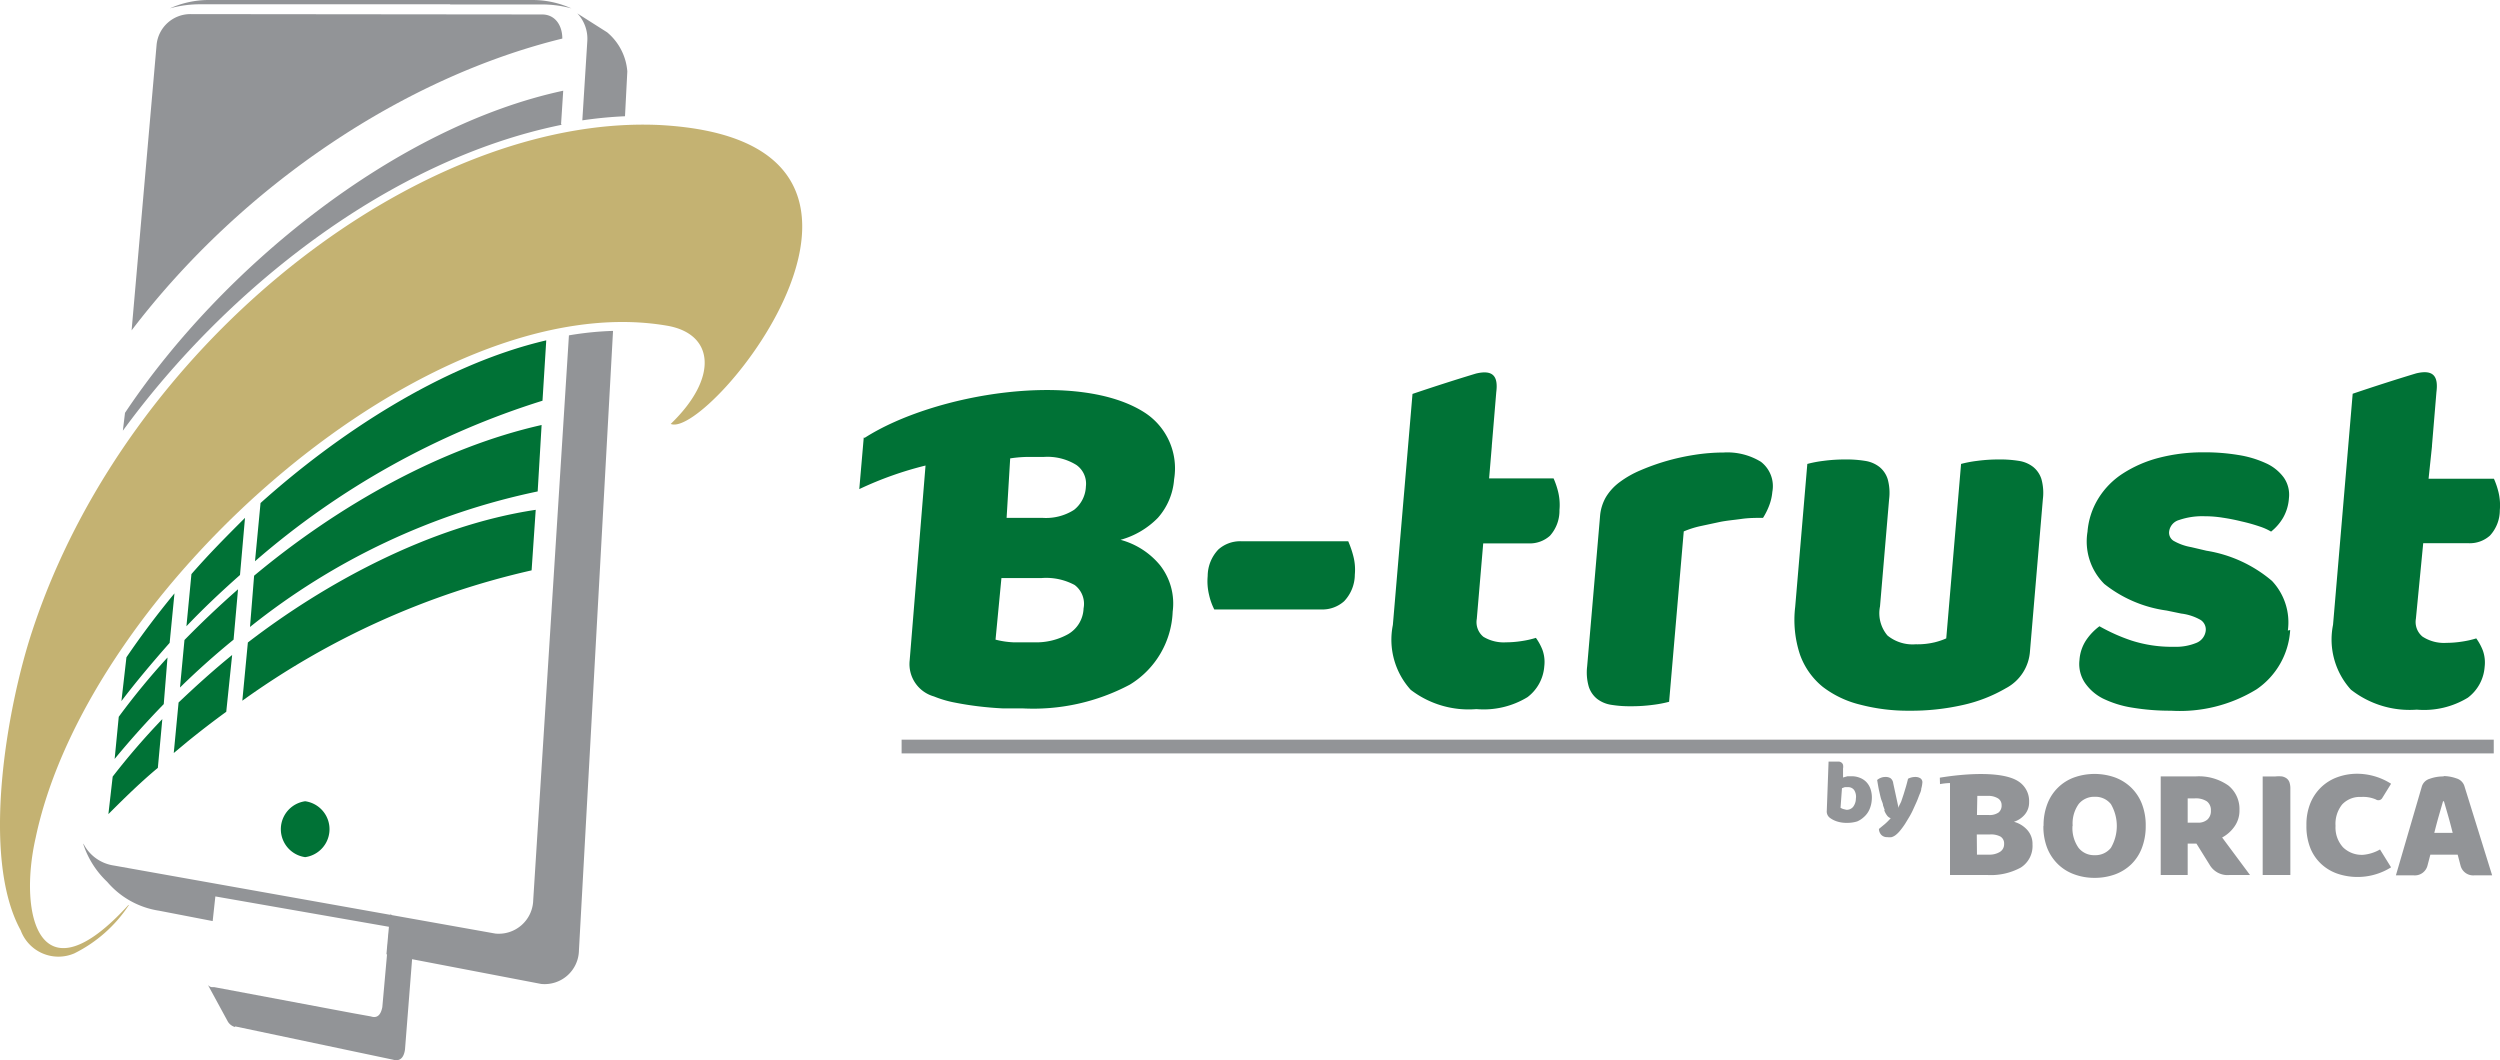
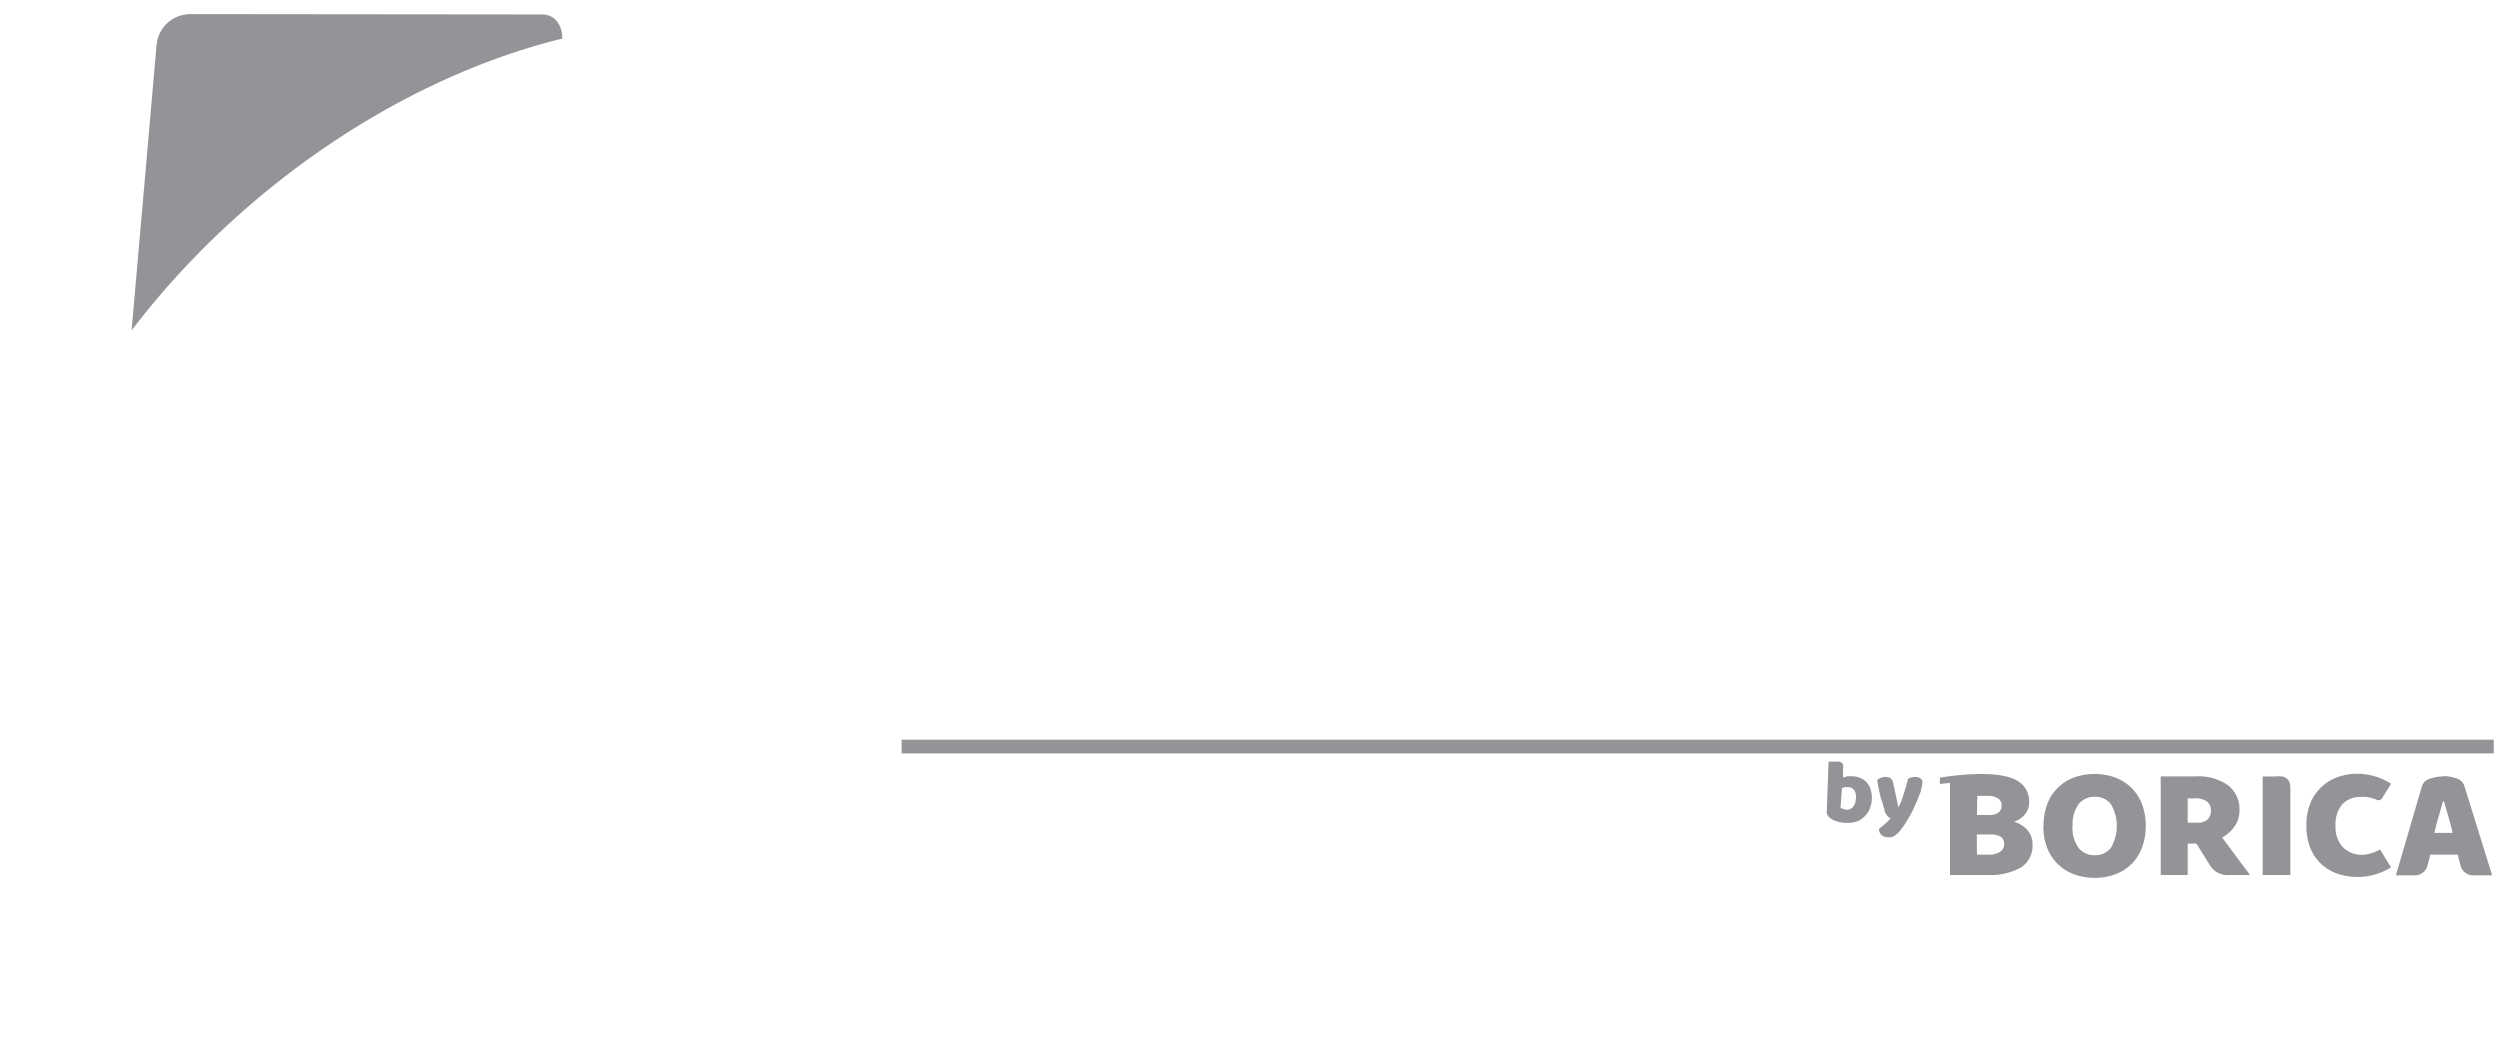
<svg xmlns="http://www.w3.org/2000/svg" data-name="Layer 1" width="140" height="59.37" viewBox="0 0 140 59.37">
-   <path d="M35 6.51L35.13 4A3.17 3.17 0 0 0 34 1.81L32.33.75a2.06 2.06 0 0 1 .56 1.54l-.28 4.45A23.36 23.36 0 0 1 35 6.51M8.91 51l3 .58.15-1.38 9.72 1.7-.14 1.54 8.66 1.66a1.92 1.92 0 0 0 2.12-1.87l1.91-34.7a17.85 17.85 0 0 0-2.47.25l-2 31.63a1.93 1.93 0 0 1-2.12 1.87L6.38 48.47a2.28 2.28 0 0 1-1.71-1.23v.05A5.05 5.05 0 0 0 6 49.38 4.75 4.75 0 0 0 8.91 51z" fill="#929497" />
-   <path d="M13.72 29c-1 1-2 2-3 3.15l-.28 2.92c.95-1 1.95-1.94 3-2.87zm16.66-6.56l.21-3.38c-5.91 1.38-11.79 5.33-16 9.11l-.31 3.26a45 45 0 0 1 16.1-8.99zm-21 14.38a40.25 40.25 0 0 0-2.73 3.32l-.23 2.36q1.31-1.59 2.75-3.07zM13.33 33c-1.05.92-2.05 1.87-3 2.84l-.25 2.66q1.43-1.4 3-2.68zm17-9.2c-5.59 1.26-11.33 4.46-16.1 8.44L14 35.11a38.32 38.32 0 0 1 16.11-7.59zM9.09 40.27a39.79 39.79 0 0 0-2.78 3.22l-.24 2.1C7 44.66 7.9 43.78 8.84 43zM13 36.68c-1 .81-2 1.71-3 2.66l-.27 2.83.78-.65c.68-.55 1.4-1.11 2.16-1.66zm17-8.13c-6 .9-11.9 4.18-16.12 7.43l-.31 3.26a44.64 44.64 0 0 1 16.2-7.3zM9.77 33.23c-.94 1.14-1.85 2.34-2.69 3.58l-.28 2.45c.82-1.08 1.73-2.16 2.7-3.26zM17.09 48a1.58 1.58 0 0 0 0-3.13 1.58 1.58 0 0 0 0 3.13" fill="#007236" />
-   <path d="M25.19.25h5.08A6.27 6.27 0 0 1 32 .47 5.33 5.33 0 0 0 29.85 0H11.64a5.33 5.33 0 0 0-2.13.47 6.27 6.27 0 0 1 1.71-.23h14zM13.18 57.48L22 59.34c.37.11.61-.07.68-.57l.4-5.09-1.2-2.52-.07.76-.4 4.48c-.1.51-.34.62-.64.52l-1-.18L12 55.28h-.14a.33.33 0 0 1-.22-.13l1.12 2.06a.68.68 0 0 0 .39.3M31.42 6.94l.12-1.86C22.14 7.1 12.41 15 7 23.12l-.12 1c5.8-7.94 14.9-15.16 24.57-17.13" fill="#929497" />
-   <path d="M7.19 50.68C2.24 56.11 1 51.29 2 46.9c2.95-14 22.1-30.94 35.36-28.66 2.65.46 2.88 2.92.2 5.5 2.14.91 15.82-15.87-.64-16.74C24.7 6.45 9.72 17.16 3.26 31.58a38.81 38.81 0 0 0-1.46 3.77C.4 39.59-1.1 48 1.16 52.1a2.25 2.25 0 0 0 3 1.29 7.8 7.8 0 0 0 3.06-2.71" fill="#c4b272" fill-rule="evenodd" />
  <path d="M30.37.81L10.69.79A1.9 1.9 0 0 0 8.77 2.5l-1.4 16c6.24-8.18 15.31-14.18 24.12-16.34 0-.75-.41-1.35-1.13-1.35m20.13 40.61h89.16v.77H50.49z" fill="#929497" />
  <path d="M116.06 46.25a1.91 1.91 0 0 0 .34 1.23 1.1 1.1 0 0 0 .9.41 1.11 1.11 0 0 0 .91-.41 2.43 2.43 0 0 0 0-2.45 1.1 1.1 0 0 0-.9-.41 1.12 1.12 0 0 0-.9.4 1.87 1.87 0 0 0-.34 1.23m7-.18a.78.78 0 0 0 .54-.17.64.64 0 0 0 .2-.51.61.61 0 0 0-.22-.51 1.12 1.12 0 0 0-.69-.17h-.39v1.36zm-.56 1.17V49H121v-5.52h1.94a2.87 2.87 0 0 1 1.85.51 1.69 1.69 0 0 1 .62 1.38 1.53 1.53 0 0 1-.29.93 2 2 0 0 1-.68.6L126 49h-1.14a1.16 1.16 0 0 1-1.12-.57l-.74-1.19zm4.2 1.76v-5.52h.72a1.86 1.86 0 0 1 .36 0 .65.65 0 0 1 .26.11.48.48 0 0 1 .16.22 1.09 1.09 0 0 1 .05.37V49zm-16-3.36h.65a.88.88 0 0 0 .56-.14.5.5 0 0 0 .17-.41.44.44 0 0 0-.2-.38 1.05 1.05 0 0 0-.6-.14h-.56zm-2.07-1.73a3.73 3.73 0 0 1 .56-.06V49h2.09a3.5 3.5 0 0 0 1.88-.42 1.43 1.43 0 0 0 .65-1.29 1.16 1.16 0 0 0-.3-.82 1.54 1.54 0 0 0-.74-.45 1.32 1.32 0 0 0 .62-.42 1.05 1.05 0 0 0 .23-.68 1.31 1.31 0 0 0-.61-1.17c-.87-.56-2.87-.45-4.39-.2zm2.07 3.95h.69a1.11 1.11 0 0 0 .59-.15.5.5 0 0 0 .24-.45.45.45 0 0 0-.2-.41 1.13 1.13 0 0 0-.6-.12h-.73zm26.16-1.22h-.55q.12-.48.25-.94l.24-.83h.05l.24.83q.13.46.25.94zm0-3.16h-.07a2.2 2.2 0 0 0-.73.13.65.65 0 0 0-.44.41l-1.46 5h1a.73.73 0 0 0 .77-.55l.16-.61h1.53l.16.61a.73.73 0 0 0 .77.55h1L138 44a.66.66 0 0 0-.44-.41 2.2 2.2 0 0 0-.73-.13zm-4.63 1.15a1.36 1.36 0 0 0-1.08.42 1.74 1.74 0 0 0-.37 1.2 1.64 1.64 0 0 0 .42 1.2 1.5 1.5 0 0 0 1.12.42 2.28 2.28 0 0 0 .95-.3l.62 1a3.53 3.53 0 0 1-2.93.38 2.56 2.56 0 0 1-.94-.53 2.48 2.48 0 0 1-.64-.9 3.29 3.29 0 0 1-.23-1.3 3.17 3.17 0 0 1 .22-1.24 2.62 2.62 0 0 1 .61-.9 2.59 2.59 0 0 1 .91-.56 3.24 3.24 0 0 1 1.11-.19 3.56 3.56 0 0 1 1.89.56l-.5.81a.25.25 0 0 1-.35.07 1.8 1.8 0 0 0-.83-.14zm-17.8 1.62a3.3 3.3 0 0 1 .22-1.25 2.52 2.52 0 0 1 1.51-1.47 3.43 3.43 0 0 1 2.25 0 2.62 2.62 0 0 1 .91.56 2.57 2.57 0 0 1 .61.91 3.29 3.29 0 0 1 .22 1.25 3.38 3.38 0 0 1-.22 1.25 2.54 2.54 0 0 1-.6.91 2.58 2.58 0 0 1-.91.56 3.34 3.34 0 0 1-1.14.19 3.26 3.26 0 0 1-1.14-.2 2.54 2.54 0 0 1-.91-.57 2.61 2.61 0 0 1-.6-.91 3.32 3.32 0 0 1-.21-1.23zm-8.89-.87l-.1-.28c0-.1-.07-.23-.11-.36s-.07-.29-.11-.46-.07-.37-.11-.6a.69.69 0 0 1 .2-.12.66.66 0 0 1 .26-.05.51.51 0 0 1 .29.07.41.41 0 0 1 .15.28l.3 1.39c0-.11.1-.24.15-.37l.14-.42.13-.43q.06-.21.11-.42a.88.88 0 0 1 .41-.1.51.51 0 0 1 .29.08.27.27 0 0 1 .1.26 1.68 1.68 0 0 1-.06.32c0 .12-.07.25-.12.38s-.1.27-.17.42l-.19.42q-.1.21-.21.39l-.2.33a4 4 0 0 1-.29.4 1.58 1.58 0 0 1-.25.25.72.72 0 0 1-.23.12.85.85 0 0 1-.24 0 .44.44 0 0 1-.34-.13.5.5 0 0 1-.13-.33l.34-.28a3.78 3.78 0 0 0 .32-.32.43.43 0 0 1-.18-.12 1.07 1.07 0 0 1-.19-.35m-2.11 0a.47.47 0 0 0 .37-.16.78.78 0 0 0 .16-.47.69.69 0 0 0-.1-.48.41.41 0 0 0-.34-.16h-.18l-.16.06-.08 1.1.13.06zm-1-2.7h.59a.31.31 0 0 1 .14.06.25.25 0 0 1 .08.12.57.57 0 0 1 0 .21v.5l.25-.07h.25a1.2 1.2 0 0 1 .45.09 1 1 0 0 1 .37.25 1.06 1.06 0 0 1 .23.41 1.49 1.49 0 0 1 .06.56 1.6 1.6 0 0 1-.14.57 1.2 1.2 0 0 1-.31.41 1.28 1.28 0 0 1-.37.24 1.86 1.86 0 0 1-.57.08 1.73 1.73 0 0 1-.56-.08 1.35 1.35 0 0 1-.38-.19.44.44 0 0 1-.19-.41z" fill="#929497" fill-rule="evenodd" />
-   <path d="M128.25 35.28a4.33 4.33 0 0 1-1.88 3.32 8.21 8.21 0 0 1-4.79 1.2 13 13 0 0 1-2.16-.17 5.82 5.82 0 0 1-1.67-.52 2.71 2.71 0 0 1-1-.88 1.89 1.89 0 0 1-.3-1.26 2.29 2.29 0 0 1 .38-1.13 3.2 3.2 0 0 1 .74-.77 10.12 10.12 0 0 0 1.79.8 7.37 7.37 0 0 0 2.39.35A3 3 0 0 0 123 36a.84.84 0 0 0 .52-.67.64.64 0 0 0-.28-.61 2.88 2.88 0 0 0-1.09-.36l-.82-.17a7.16 7.16 0 0 1-3.49-1.49 3.36 3.36 0 0 1-.94-2.92 4.18 4.18 0 0 1 .61-1.87 4.43 4.43 0 0 1 1.38-1.4 6.91 6.91 0 0 1 2-.87 9.82 9.82 0 0 1 2.53-.31 11.4 11.4 0 0 1 1.93.15 5.85 5.85 0 0 1 1.54.46 2.52 2.52 0 0 1 1 .8 1.68 1.68 0 0 1 .29 1.16 2.54 2.54 0 0 1-.33 1.1 2.81 2.81 0 0 1-.67.77 3.11 3.11 0 0 0-.65-.29 9.49 9.49 0 0 0-1-.28q-.52-.13-1.06-.21a6.36 6.36 0 0 0-1-.08 4 4 0 0 0-1.44.21.77.77 0 0 0-.56.66.54.54 0 0 0 .24.5 3 3 0 0 0 1 .36l.85.2a7.5 7.5 0 0 1 3.67 1.69 3.39 3.39 0 0 1 .89 2.78m-26.91-9.33a6.72 6.72 0 0 1 .89-.17 9.15 9.15 0 0 1 1.25-.08 6.44 6.44 0 0 1 1.1.08 1.72 1.72 0 0 1 .8.34 1.43 1.43 0 0 1 .46.68 2.87 2.87 0 0 1 .08 1.13l-.51 6a1.93 1.93 0 0 0 .42 1.63 2.23 2.23 0 0 0 1.58.49 4.15 4.15 0 0 0 1.06-.11 3.89 3.89 0 0 0 .65-.22l.83-9.77a6.69 6.69 0 0 1 .89-.17 9.13 9.13 0 0 1 1.25-.08 6.44 6.44 0 0 1 1.1.08 1.72 1.72 0 0 1 .8.34 1.43 1.43 0 0 1 .46.68 2.88 2.88 0 0 1 .08 1.13l-.72 8.49a2.53 2.53 0 0 1-1.35 2.09 8.36 8.36 0 0 1-2.41.94 13.11 13.11 0 0 1-3 .32 10.53 10.53 0 0 1-2.75-.34 5.62 5.62 0 0 1-2.1-1 4.1 4.1 0 0 1-1.27-1.8 6.17 6.17 0 0 1-.27-2.67zM93.47 39.3a6.76 6.76 0 0 1-.89.17 9.15 9.15 0 0 1-1.25.08 6.44 6.44 0 0 1-1.1-.08 1.71 1.71 0 0 1-.8-.34 1.43 1.43 0 0 1-.46-.68 2.87 2.87 0 0 1-.09-1.13l.72-8.38a2.54 2.54 0 0 1 .33-1.1 2.94 2.94 0 0 1 .77-.84 5.55 5.55 0 0 1 1.16-.66 12.4 12.4 0 0 1 1.45-.52 12.68 12.68 0 0 1 1.59-.35 10.78 10.78 0 0 1 1.63-.13 3.59 3.59 0 0 1 2.08.52 1.72 1.72 0 0 1 .64 1.69 2.8 2.8 0 0 1-.18.77 3.87 3.87 0 0 1-.34.68c-.39 0-.79 0-1.21.06s-.82.09-1.21.17l-1.12.24a5.25 5.25 0 0 0-.9.29zM82.7 34.66a1.06 1.06 0 0 0 .37 1 2.2 2.2 0 0 0 1.27.31 5.71 5.71 0 0 0 .87-.07 5.23 5.23 0 0 0 .8-.18 3 3 0 0 1 .37.68 2 2 0 0 1 .1.91 2.38 2.38 0 0 1-.94 1.73 4.71 4.71 0 0 1-2.86.67A5.33 5.33 0 0 1 79 38.63 4.18 4.18 0 0 1 78 35l1.1-12.94q1.77-.6 3.55-1.14c1-.24 1.25.19 1.14 1.05l-.25 3V25l-.15 1.79H87a4.39 4.39 0 0 1 .26.77 3.12 3.12 0 0 1 .07 1A2.1 2.1 0 0 1 86.8 30a1.69 1.69 0 0 1-1.2.43h-2.54zM68 34.13a3.41 3.41 0 0 1-.29-.81 3.23 3.23 0 0 1-.08-1.06 2.17 2.17 0 0 1 .6-1.49 1.83 1.83 0 0 1 1.27-.46h6a5.42 5.42 0 0 1 .28.81 3 3 0 0 1 .09 1.06 2.18 2.18 0 0 1-.6 1.49 1.83 1.83 0 0 1-1.27.46zM56.37 29h2a2.92 2.92 0 0 0 1.78-.45 1.75 1.75 0 0 0 .66-1.31 1.28 1.28 0 0 0-.53-1.2 3.07 3.07 0 0 0-1.85-.45h-1a7.24 7.24 0 0 0-.86.08zm-8-4.5l-.25 2.89a19.6 19.6 0 0 1 3.71-1.32L50.94 37a1.88 1.88 0 0 0 1.36 2 6.13 6.13 0 0 0 1.2.35q.66.13 1.34.21t1.32.11h1.11a11.52 11.52 0 0 0 6-1.33 5 5 0 0 0 2.4-4.09 3.47 3.47 0 0 0-.71-2.6 4.32 4.32 0 0 0-2.21-1.42A4.65 4.65 0 0 0 64.84 29a3.65 3.65 0 0 0 .91-2.16 3.72 3.72 0 0 0-1.61-3.71c-3.68-2.42-11.78-1.13-15.72 1.39zm7.38 11.32a4.84 4.84 0 0 0 1 .15h1.17a3.66 3.66 0 0 0 1.9-.46 1.74 1.74 0 0 0 .86-1.44 1.32 1.32 0 0 0-.5-1.31 3.36 3.36 0 0 0-1.84-.39h-2.26zm79.54-1.17a1.06 1.06 0 0 0 .37 1A2.2 2.2 0 0 0 137 36a5.71 5.71 0 0 0 .87-.07 5.24 5.24 0 0 0 .8-.18 3 3 0 0 1 .37.68 2 2 0 0 1 .1.91 2.37 2.37 0 0 1-.94 1.73 4.71 4.71 0 0 1-2.86.67 5.33 5.33 0 0 1-3.69-1.12 4.18 4.18 0 0 1-1-3.63l1.1-12.94q1.77-.6 3.55-1.14c1-.24 1.25.19 1.14 1.05l-.25 3V25l-.19 1.81h3.66a4.39 4.39 0 0 1 .26.77 3.14 3.14 0 0 1 .07 1 2.1 2.1 0 0 1-.55 1.41 1.69 1.69 0 0 1-1.2.43h-2.54z" fill="#007236" fill-rule="evenodd" />
</svg>